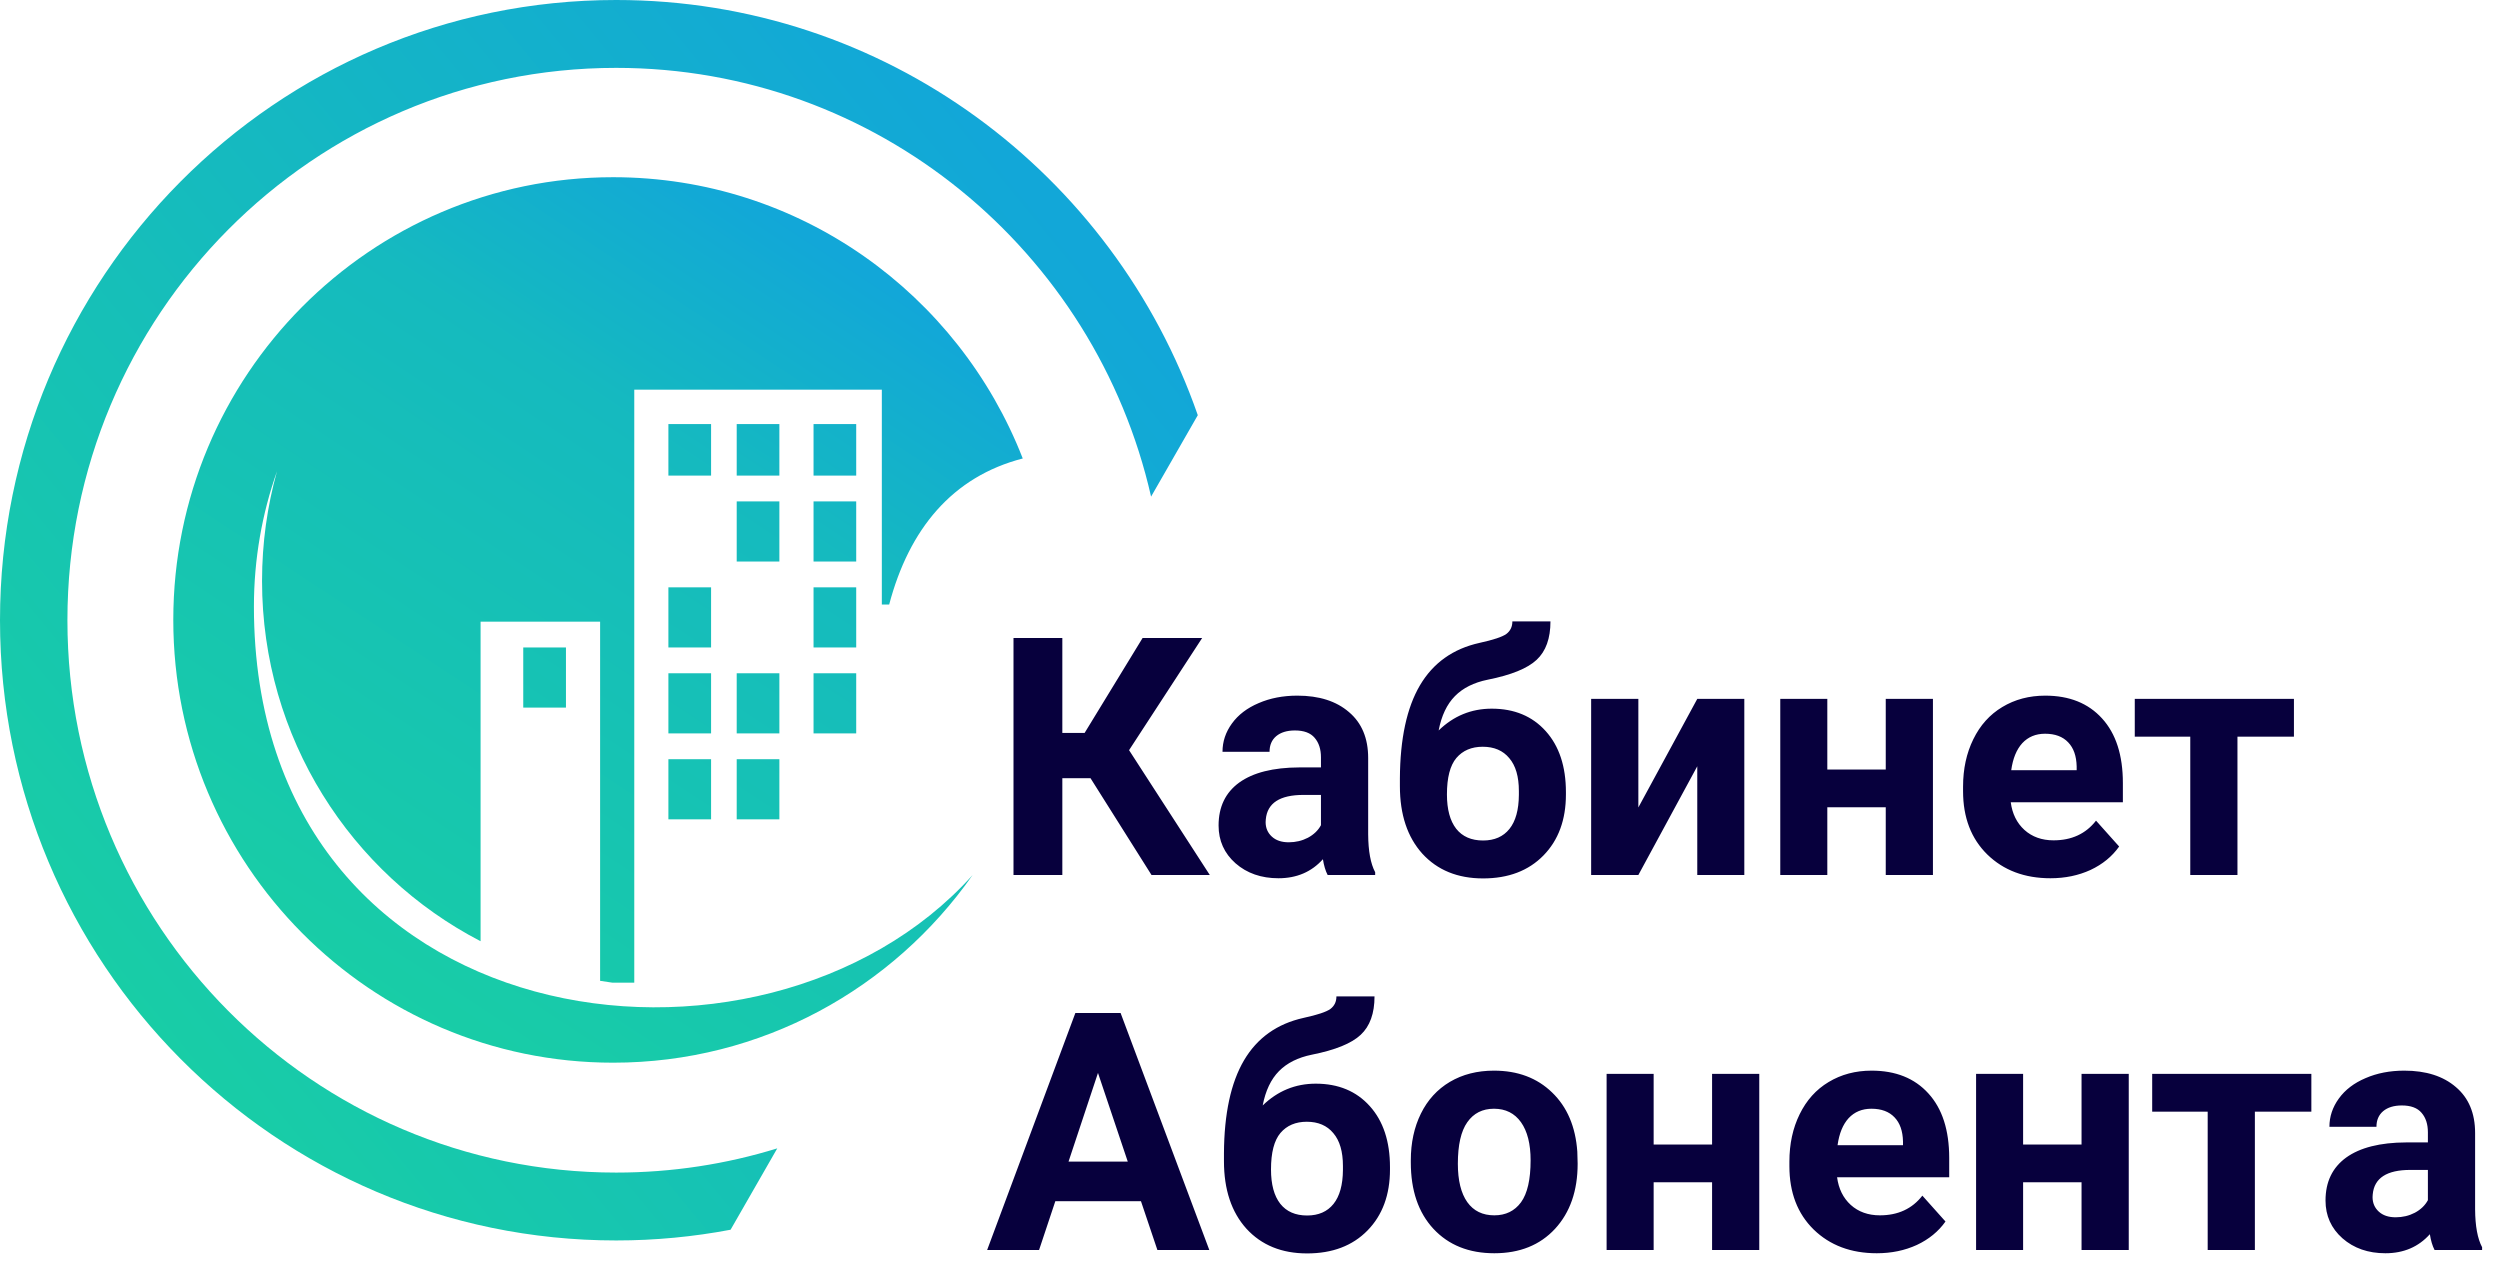
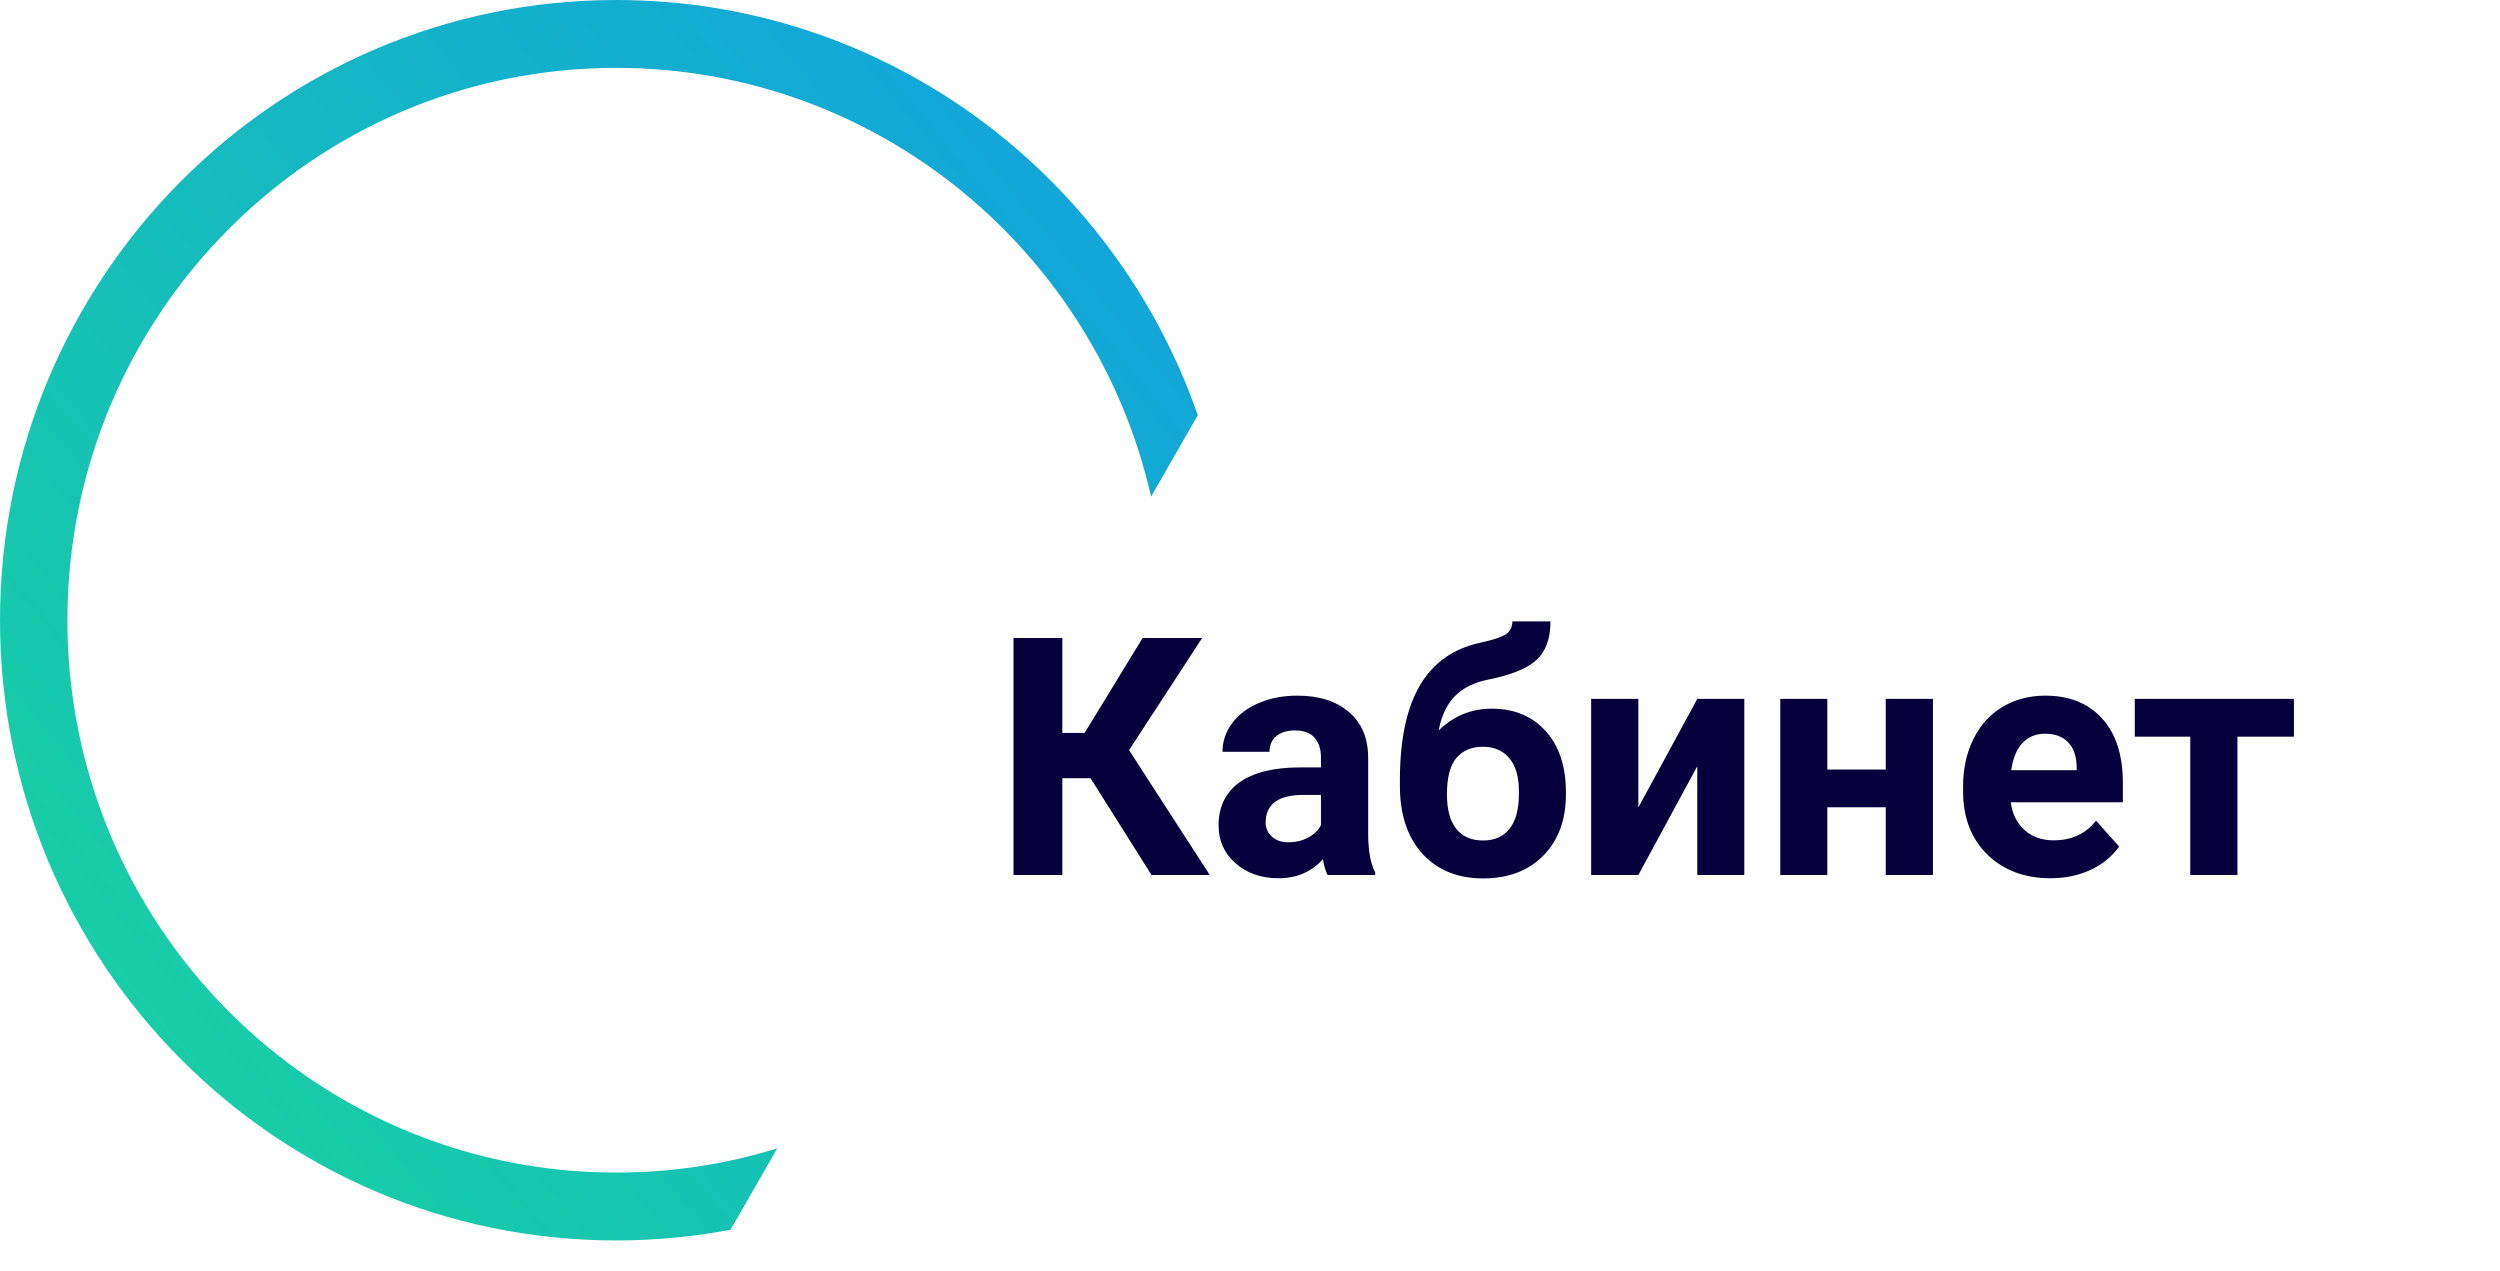
<svg xmlns="http://www.w3.org/2000/svg" width="120" height="61" viewBox="0 0 120 61" fill="none">
-   <path fill-rule="evenodd" clip-rule="evenodd" d="M29.429 8.506C38.372 8.506 46.015 14.104 49.092 22.007C45.707 22.88 43.636 25.4 42.681 29.016H42.328V18.703H30.444H30.445V47.167H29.388C29.192 47.141 28.999 47.112 28.805 47.08V29.841H23.068V45.179C16.838 41.949 12.578 35.417 12.578 27.886C12.578 26.061 12.829 24.295 13.296 22.62C12.579 24.652 12.188 26.838 12.188 29.117C12.188 49.991 36.629 53.203 46.685 42.002C42.863 47.45 36.559 51.009 29.429 51.009C17.769 51.009 8.318 41.494 8.318 29.757C8.318 18.021 17.769 8.506 29.429 8.506ZM25.116 31.079H27.166V33.966H25.116V31.079ZM39.05 32.316H41.098V35.204H39.05V32.316ZM39.05 28.191H41.098V31.079H39.05V28.191ZM39.05 24.066H41.098V26.954H39.05V24.066ZM35.362 36.442H37.41V39.329H35.362V36.442ZM35.362 32.316H37.41V35.204H35.362V32.316ZM35.362 24.066H37.41V26.954H35.362V24.066ZM32.083 36.442H34.132V39.329H32.083V36.442ZM32.083 32.316H34.132V35.204H32.083V32.316ZM32.083 28.191H34.132V31.079H32.083V28.191ZM39.05 20.354H41.098V22.828H39.05V20.354ZM35.362 20.354H37.41V22.828H35.362V20.354ZM32.083 20.354H34.132V22.828H32.083V20.354Z" fill="url(#paint0_linear)" />
  <path fill-rule="evenodd" clip-rule="evenodd" d="M29.575 0C42.482 0 53.456 8.323 57.494 19.929L55.252 23.838C52.575 12.051 42.095 3.258 29.575 3.258C15.029 3.258 3.236 15.129 3.236 29.771C3.236 44.414 15.029 56.284 29.575 56.284C32.266 56.284 34.863 55.877 37.309 55.121L35.068 59.027C33.288 59.364 31.452 59.542 29.575 59.542C13.242 59.542 0 46.213 0 29.771C0 13.329 13.242 0 29.575 0Z" fill="url(#paint1_linear)" />
  <path d="M52.344 37.352H50.992V42H48.648V30.625H50.992V35.18H52.062L54.844 30.625H57.703L54.195 36.008L58.07 42H55.273L52.344 37.352ZM63.727 42C63.622 41.797 63.547 41.544 63.5 41.242C62.953 41.852 62.242 42.156 61.367 42.156C60.539 42.156 59.852 41.917 59.305 41.438C58.763 40.958 58.492 40.354 58.492 39.625C58.492 38.729 58.823 38.042 59.484 37.562C60.151 37.083 61.112 36.841 62.367 36.836H63.406V36.352C63.406 35.961 63.305 35.648 63.102 35.414C62.904 35.18 62.589 35.062 62.156 35.062C61.776 35.062 61.477 35.154 61.258 35.336C61.044 35.518 60.938 35.768 60.938 36.086H58.68C58.68 35.596 58.831 35.143 59.133 34.727C59.435 34.31 59.862 33.984 60.414 33.75C60.966 33.51 61.586 33.391 62.273 33.391C63.315 33.391 64.141 33.654 64.75 34.18C65.365 34.7 65.672 35.435 65.672 36.383V40.047C65.677 40.849 65.789 41.456 66.008 41.867V42H63.727ZM61.859 40.43C62.193 40.43 62.5 40.357 62.781 40.211C63.062 40.06 63.271 39.859 63.406 39.609V38.156H62.562C61.432 38.156 60.831 38.547 60.758 39.328L60.75 39.461C60.75 39.742 60.849 39.974 61.047 40.156C61.245 40.339 61.516 40.43 61.859 40.43ZM71.602 34.016C72.685 34.016 73.549 34.375 74.195 35.094C74.841 35.812 75.164 36.789 75.164 38.023V38.133C75.164 39.352 74.805 40.328 74.086 41.062C73.367 41.797 72.401 42.164 71.188 42.164C69.969 42.164 68.997 41.768 68.273 40.977C67.555 40.18 67.195 39.099 67.195 37.734V37.359C67.206 35.458 67.526 33.971 68.156 32.898C68.792 31.82 69.745 31.141 71.016 30.859C71.682 30.713 72.112 30.57 72.305 30.43C72.497 30.284 72.594 30.083 72.594 29.828H74.422C74.422 30.646 74.201 31.26 73.758 31.672C73.32 32.083 72.539 32.401 71.414 32.625C70.747 32.76 70.221 33.023 69.836 33.414C69.451 33.805 69.19 34.354 69.055 35.062C69.773 34.365 70.622 34.016 71.602 34.016ZM71.172 35.844C70.635 35.844 70.213 36.023 69.906 36.383C69.604 36.742 69.453 37.325 69.453 38.133C69.453 38.852 69.602 39.401 69.898 39.781C70.195 40.156 70.625 40.344 71.188 40.344C71.734 40.344 72.156 40.159 72.453 39.789C72.75 39.419 72.901 38.875 72.906    38.156V37.969C72.906 37.276 72.753 36.75 72.445 36.391C72.143 36.026 71.719 35.844 71.172 35.844ZM81.469 33.547H83.727V42H81.469V36.781L78.641 42H76.375V33.547H78.641V38.758L81.469 33.547ZM92.781 42H90.516V38.75H87.711V42H85.453V33.547H87.711V36.938H90.516V33.547H92.781V42ZM98.422 42.156C97.182 42.156 96.172 41.776 95.391 41.016C94.615 40.255 94.227 39.242 94.227 37.977V37.758C94.227 36.909 94.391 36.151 94.719 35.484C95.047 34.812 95.51 34.297 96.109 33.938C96.713 33.573 97.401 33.391 98.172 33.391C99.328 33.391 100.237 33.755 100.898 34.484C101.565 35.214 101.898 36.247 101.898 37.586V38.508H96.516C96.588 39.06 96.807 39.503 97.172 39.836C97.542 40.169 98.008 40.336 98.57 40.336C99.44 40.336 100.12 40.021 100.609 39.391L101.719 40.633C101.38 41.112 100.922 41.487 100.344 41.758C99.766 42.023 99.125 42.156 98.422 42.156ZM98.164 35.219C97.716 35.219 97.352 35.37 97.07 35.672C96.794 35.974 96.617 36.406 96.539 36.969H99.68V36.789C99.669 36.289 99.534 35.904 99.273 35.633C99.013 35.357 98.643 35.219 98.164 35.219ZM110.109 35.359H107.398V42H105.133V35.359H102.469V33.547H110.109V35.359Z" fill="#07003D" />
-   <path d="M54.766 57.656H50.656L49.875 60H47.383L51.617 48.625H53.789L58.047 60H55.555L54.766 57.656ZM51.289 55.758H54.133L52.703 51.5L51.289 55.758ZM63.156 52.016C64.24 52.016 65.104 52.375 65.75 53.094C66.396 53.812 66.719 54.789 66.719 56.023V56.133C66.719 57.352 66.359 58.328 65.641 59.062C64.922 59.797 63.956 60.164 62.742 60.164C61.523 60.164 60.552 59.768 59.828 58.977C59.109 58.18 58.75 57.099 58.75 55.734V55.359C58.76 53.458 59.081 51.971 59.711 50.898C60.346 49.82 61.3 49.141 62.57 48.859C63.237 48.714 63.667 48.57 63.859 48.43C64.052 48.284 64.148 48.083 64.148 47.828H65.977C65.977 48.646 65.755 49.26 65.312 49.672C64.875 50.083 64.094 50.401 62.969 50.625C62.302 50.76 61.776 51.023 61.391 51.414C61.005 51.805 60.745 52.354 60.609 53.062C61.328 52.365 62.177 52.016 63.156 52.016ZM62.727 53.844C62.19 53.844 61.768 54.023 61.461 54.383C61.159 54.742 61.008 55.325 61.008 56.133C61.008 56.852 61.156 57.401 61.453 57.781C61.75 58.156 62.18 58.344 62.742 58.344C63.289 58.344 63.711 58.159 64.008 57.789C64.305 57.419 64.456 56.875 64.461 56.156V55.969C64.461 55.276 64.307 54.75 64 54.391C63.698 54.026 63.273 53.844 62.727 53.844ZM67.719 55.695C67.719 54.857 67.88 54.109 68.203 53.453C68.526 52.797 68.99 52.289 69.594 51.93C70.203 51.57 70.909 51.391 71.711 51.391C72.852 51.391 73.781 51.74 74.5 52.438C75.224 53.135 75.628 54.083 75.711 55.281L75.727 55.859C75.727 57.156 75.365 58.198 74.641 58.984C73.917 59.766 72.945 60.156 71.727 60.156C70.508 60.156 69.534 59.766 68.805 58.984C68.081 58.203 67.719 57.141 67.719 55.797V55.695ZM69.977 55.859C69.977 56.661 70.128 57.276 70.43 57.703C70.732 58.125 71.164 58.336 71.727 58.336C72.273 58.336 72.701 58.128 73.008 57.711C73.315 57.289 73.469 56.617 73.469 55.695C73.469 54.909 73.315 54.3 73.008 53.867C72.701 53.435 72.268 53.219 71.711 53.219C71.159 53.219 70.732 53.435 70.43 53.867C70.128 54.294 69.977 54.958 69.977 55.859ZM84.445 60H82.18V56.75H79.375V60H77.117V51.547H79.375V54.938H82.18V51.547H84.445V60ZM90.086 60.156C88.846 60.156 87.836 59.776 87.055 59.016C86.279 58.255 85.891 57.242 85.891 55.977V55.758C85.891 54.909 86.055 54.151 86.383 53.484C86.711 52.812 87.174 52.297 87.773 51.938C88.378 51.573 89.065 51.391 89.836 51.391C90.992 51.391 91.901 51.755 92.562 52.484C93.229 53.214 93.562 54.247 93.562 55.586V56.508H88.18C88.253 57.06 88.471 57.503 88.836 57.836C89.206 58.169 89.672 58.336 90.234 58.336C91.104 58.336 91.784 58.021 92.273 57.391L93.383 58.633C93.044 59.112 92.586 59.487 92.008    59.758C91.43 60.023 90.789 60.156 90.086 60.156ZM89.828 53.219C89.38 53.219 89.016 53.37 88.734 53.672C88.458 53.974 88.281 54.406 88.203 54.969H91.344V54.789C91.333 54.289 91.198 53.904 90.938 53.633C90.677 53.357 90.307 53.219 89.828 53.219ZM102.18 60H99.914V56.75H97.109V60H94.852V51.547H97.109V54.938H99.914V51.547H102.18V60ZM110.945 53.359H108.234V60H105.969V53.359H103.305V51.547H110.945V53.359ZM116.859 60C116.755 59.797 116.68 59.544 116.633 59.242C116.086 59.852 115.375 60.156 114.5 60.156C113.672 60.156 112.984 59.917 112.438 59.438C111.896 58.958 111.625 58.354 111.625 57.625C111.625 56.729 111.956 56.042 112.617 55.562C113.284 55.083 114.245 54.841 115.5 54.836H116.539V54.352C116.539 53.961 116.438 53.648 116.234 53.414C116.036 53.18 115.721 53.062 115.289 53.062C114.909 53.062 114.609 53.154 114.391 53.336C114.177 53.518 114.07 53.768 114.07 54.086H111.812C111.812 53.596 111.964 53.143 112.266 52.727C112.568 52.31 112.995 51.984 113.547 51.75C114.099 51.51 114.719 51.391 115.406 51.391C116.448 51.391 117.273 51.654 117.883 52.18C118.497 52.7 118.805 53.435 118.805 54.383V58.047C118.81 58.849 118.922 59.456 119.141 59.867V60H116.859ZM114.992 58.43C115.326 58.43 115.633 58.357 115.914 58.211C116.195 58.06 116.404 57.859 116.539 57.609V56.156H115.695C114.565 56.156 113.964 56.547 113.891 57.328L113.883 57.461C113.883 57.742 113.982 57.974 114.18 58.156C114.378 58.339 114.648 58.43 114.992 58.43Z" fill="#07003D" />
  <defs>
    <linearGradient id="paint0_linear" x1="17.264" y1="47.347" x2="40.357" y2="12.307" gradientUnits="userSpaceOnUse">
      <stop stop-color="#18CDA6" />
      <stop offset="0.71" stop-color="#15BABF" />
      <stop offset="1" stop-color="#12A7D8" />
    </linearGradient>
    <linearGradient id="paint1_linear" x1="6.335" y1="48.415" x2="51.398" y2="11.419" gradientUnits="userSpaceOnUse">
      <stop stop-color="#18CDA6" />
      <stop offset="1" stop-color="#12A7D8" />
    </linearGradient>
  </defs>
</svg>